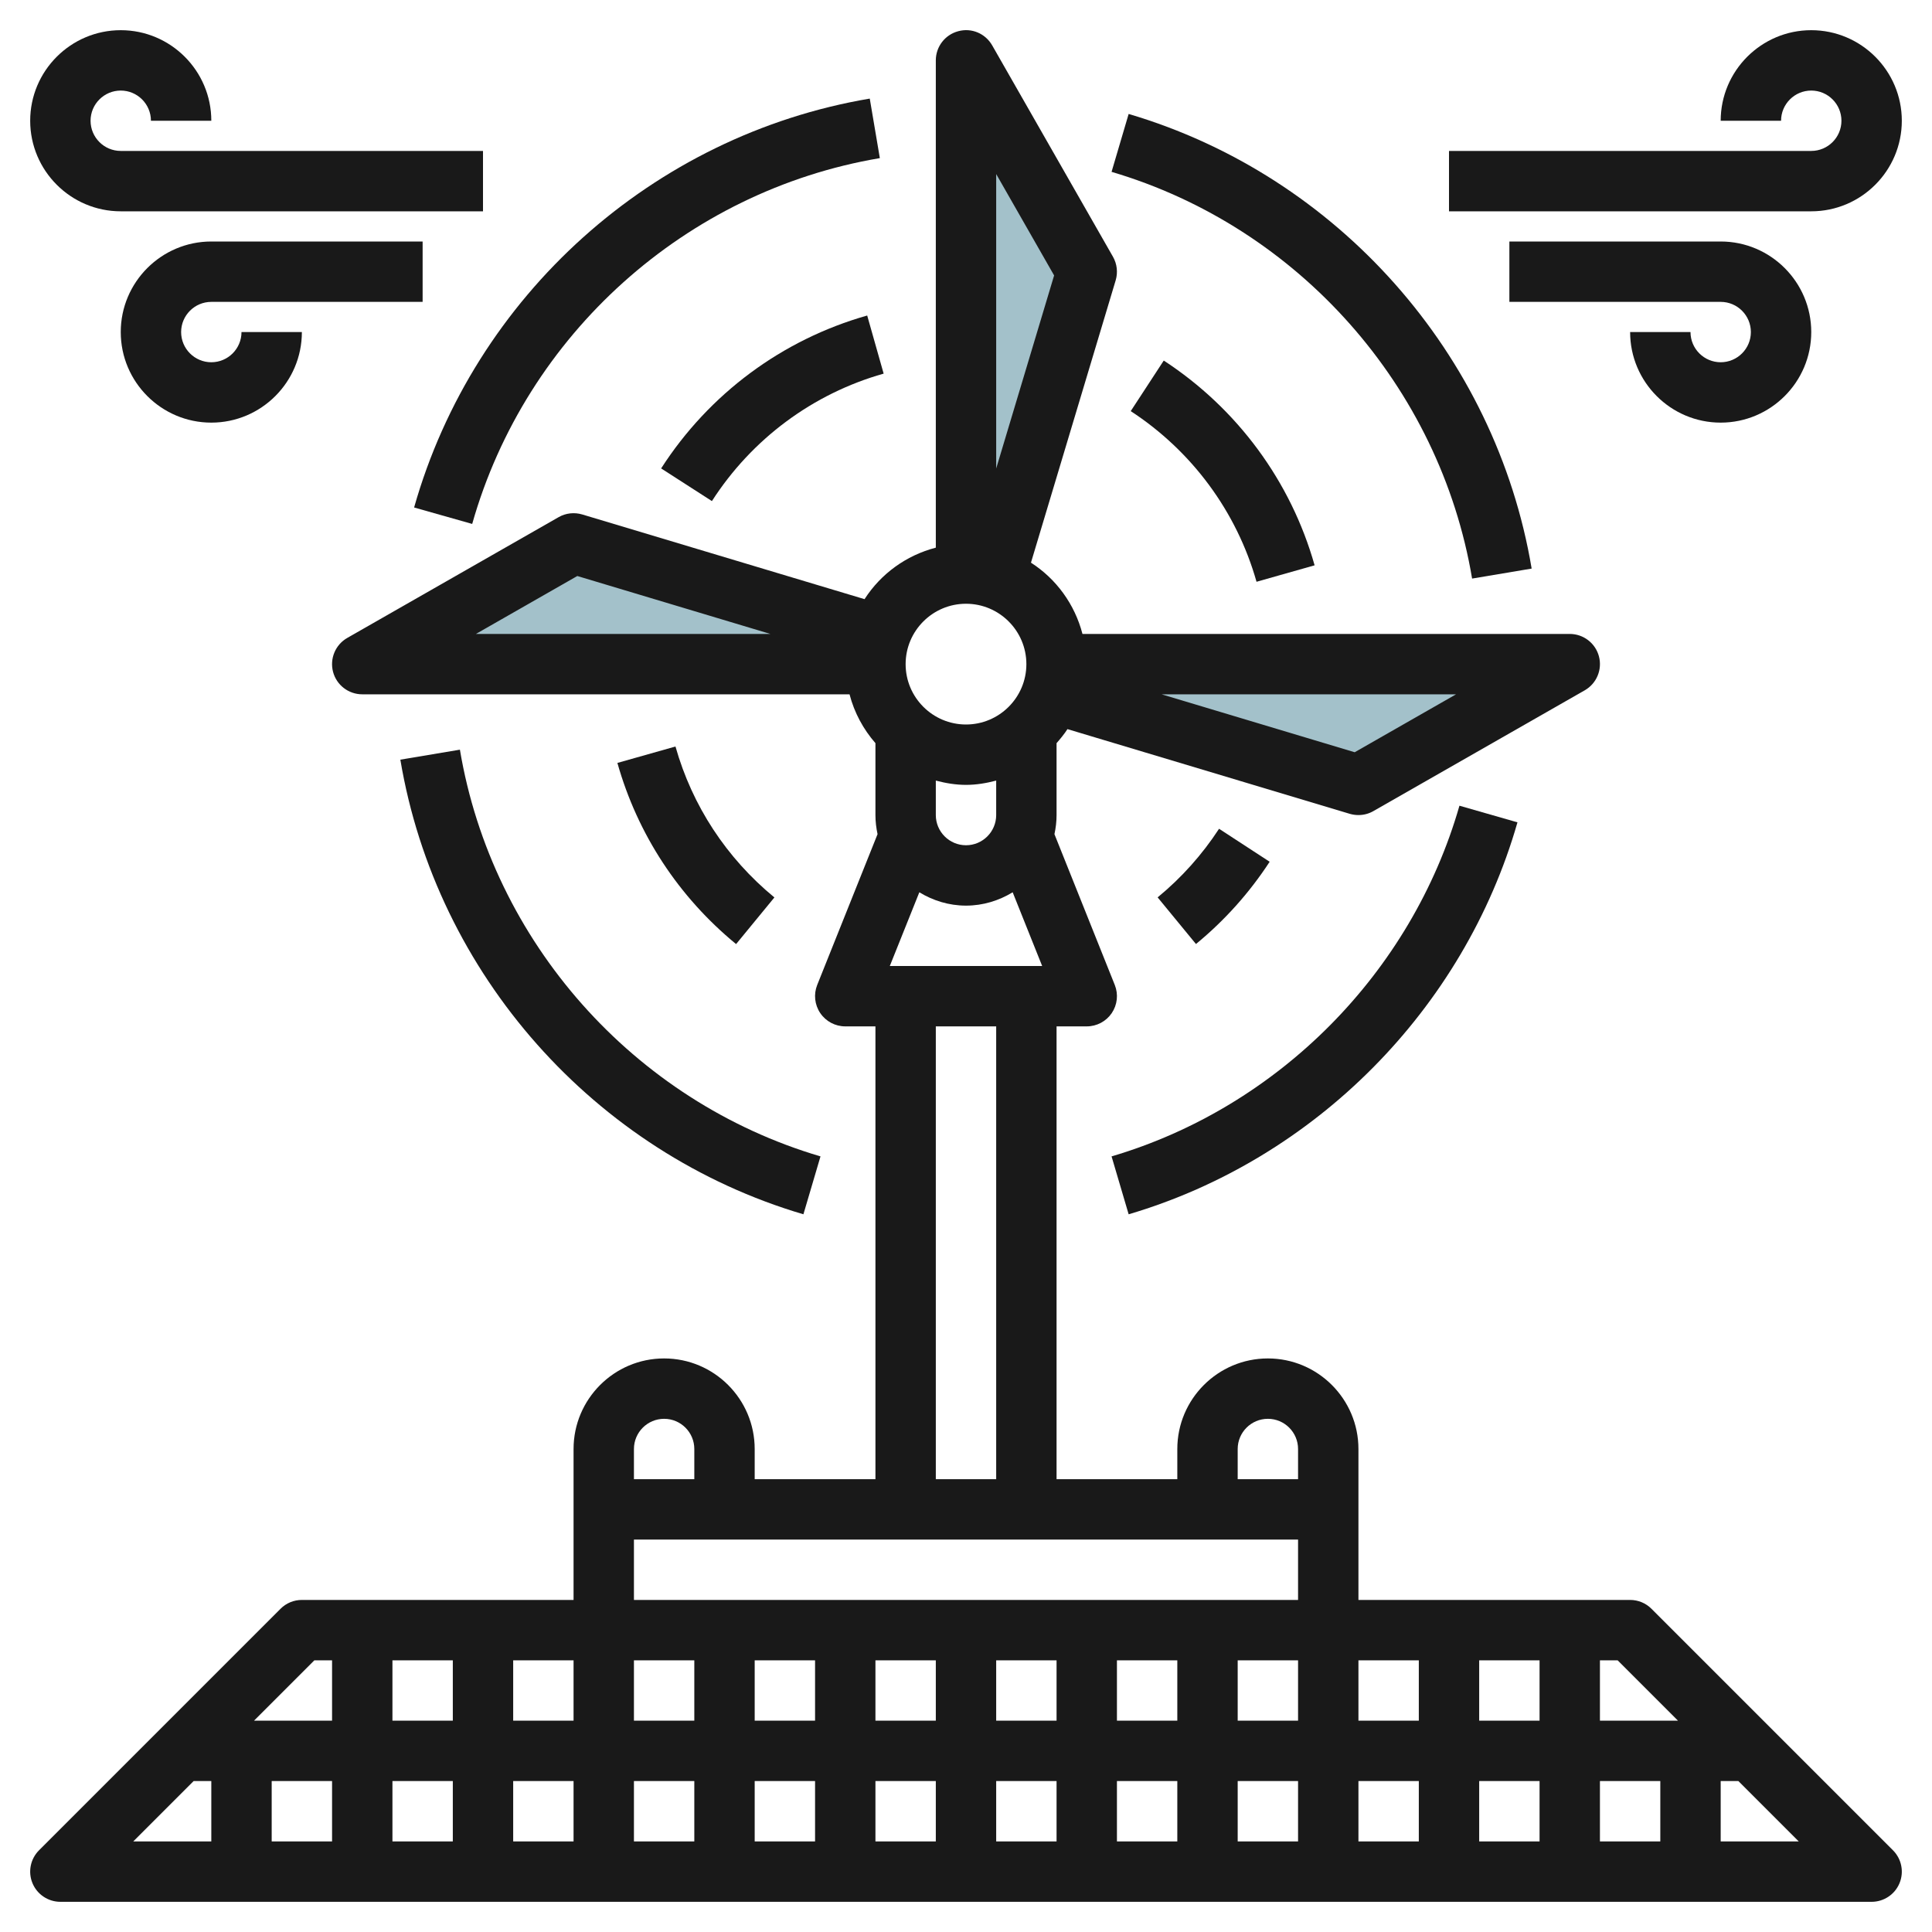
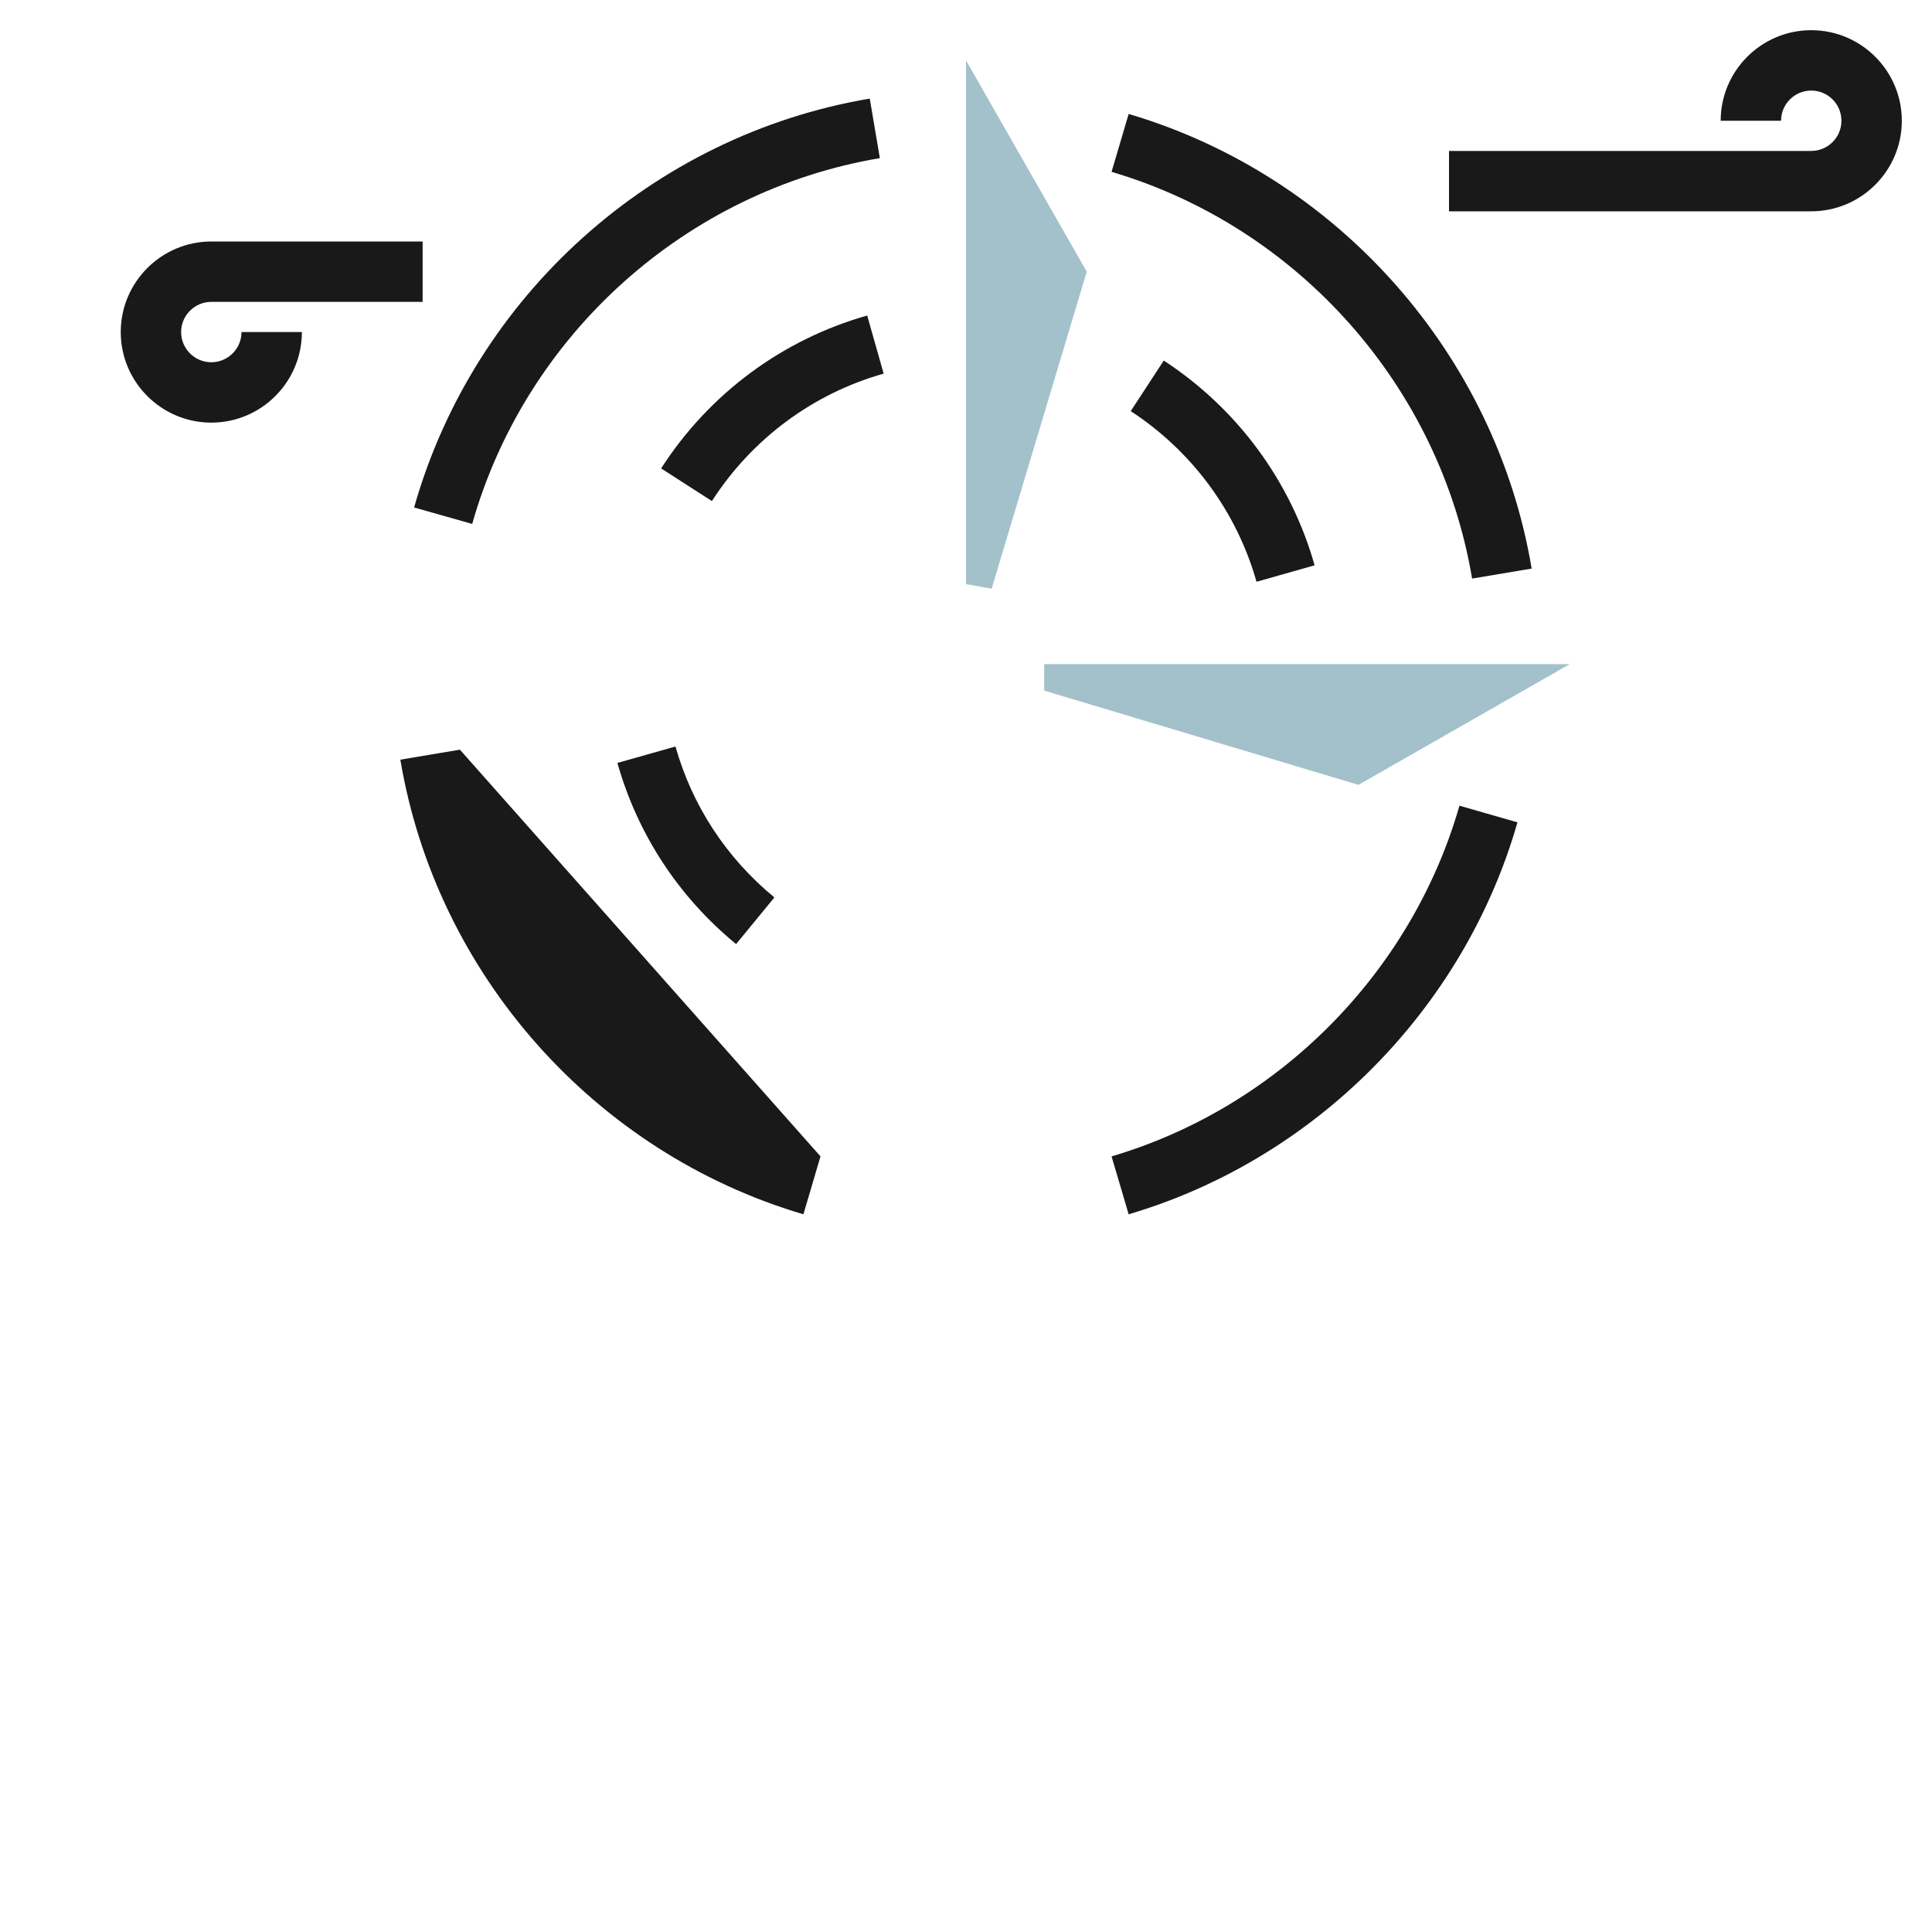
<svg xmlns="http://www.w3.org/2000/svg" id="Layer_3" enable-background="new 0 0 64 64" height="512" viewBox="0 0 64 64" width="512">
  <g>
    <path d="m32 19.35v-17.35l4 7-3.15 10.5" fill="#a3c1ca" />
    <path d="m34.59 22h17.41l-7 4-10.41-3.123" fill="#a3c1ca" />
-     <path d="m29.428 22h-17.428l7-4 10.428 3.128" fill="#a3c1ca" />
    <g fill="#191919">
-       <path d="m28.639 19.848-9.352-2.806c-.261-.077-.546-.047-.783.09l-7 4c-.394.225-.587.687-.471 1.125s.514.743.967.743h16.142c.158.609.456 1.157.858 1.618v2.382c0 .217.026.428.07.632l-1.999 4.996c-.123.308-.085.657.101.932s.496.44.828.44h1v15h-4v-1c0-1.654-1.346-3-3-3s-3 1.346-3 3v2 3h-9c-.266 0-.52.105-.707.293l-8 8c-.286.286-.372.716-.217 1.09.154.373.52.617.924.617h60c.404 0 .77-.244.924-.617.155-.374.069-.804-.217-1.09l-8-8c-.187-.188-.441-.293-.707-.293h-9v-3-2c0-1.654-1.346-3-3-3s-3 1.346-3 3v1h-4v-15h1c.332 0 .642-.165.828-.439.186-.275.224-.624.101-.932l-1.999-4.996c.044-.205.07-.416.07-.633v-2.382c.129-.148.254-.299.361-.465l9.352 2.806c.094.027.19.041.287.041.172 0 .344-.044.496-.132l7-4c.394-.225.587-.687.471-1.125s-.514-.743-.967-.743h-16.142c-.256-.986-.87-1.824-1.706-2.361l2.806-9.352c.078-.262.046-.545-.09-.783l-4-7c-.225-.394-.683-.591-1.125-.47-.438.116-.743.512-.743.966v16.142c-.986.256-1.824.87-2.361 1.706zm-12.873 1.152 3.358-1.919 6.396 1.919zm-8.766 40h-2.586l2-2h.586zm4 0h-2v-2h2zm0-4h-2.586l2-2h.586zm4 4h-2v-2h2zm0-4h-2v-2h2zm4 4h-2v-2h2zm0-4h-2v-2h2zm38 2h.586l2 2h-2.586zm-4-4h.586l2 2h-2.586zm0 4h2v2h-2zm-4-4h2v2h-2zm0 4h2v2h-2zm-4-4h2v2h-2zm0 4h2v2h-2zm3.234-36-3.358 1.919-6.396-1.919zm-27.234 25c0-.551.448-1 1-1s1 .449 1 1v1h-2zm2 13h-2v-2h2zm0-4h-2v-2h2zm4 4h-2v-2h2zm0-4h-2v-2h2zm4 4h-2v-2h2zm0-4h-2v-2h2zm4 4h-2v-2h2zm0-4h-2v-2h2zm4 4h-2v-2h2zm0-4h-2v-2h2zm4 4h-2v-2h2zm0-4h-2v-2h2zm-2-9c0-.551.448-1 1-1s1 .449 1 1v1h-2zm2 3v2h-22v-2zm-12-2v-15h2v15zm2-43.234 1.919 3.358-1.919 6.396zm-1 14.234c1.103 0 2 .897 2 2s-.897 2-2 2-2-.897-2-2 .897-2 2-2zm1 5.858v1.142c0 .551-.448 1-1 1s-1-.449-1-1v-1.142c.322.084.653.142 1 .142s.678-.058 1-.142zm-2.546 3.7c.453.275.978.442 1.546.442s1.093-.167 1.546-.442l.977 2.442h-5.047z" />
      <path d="m21.901 15.517 1.682 1.082c1.324-2.06 3.345-3.56 5.689-4.222l-.545-1.925c-2.813.796-5.238 2.594-6.826 5.065z" />
      <path d="m25.653 29.729c-1.588-1.306-2.722-3.035-3.277-5l-1.924.544c.667 2.36 2.026 4.436 3.932 6.001z" />
-       <path d="m42.059 28.547-1.676-1.093c-.56.858-1.244 1.623-2.035 2.273l1.27 1.545c.948-.779 1.77-1.696 2.441-2.725z" />
      <path d="m37.457 13.619c2.03 1.325 3.511 3.333 4.167 5.653l1.924-.545c-.787-2.785-2.562-5.193-4.997-6.783z" />
      <path d="m15.642 17.356c1.778-6.275 7.078-11.032 13.504-12.118l-.334-1.972c-7.182 1.214-13.107 6.531-15.094 13.545z" />
-       <path d="m15.235 24.834-1.973.331c1.192 7.107 6.434 13.019 13.352 15.06l.566-1.918c-6.189-1.826-10.878-7.114-11.945-13.473z" />
+       <path d="m15.235 24.834-1.973.331c1.192 7.107 6.434 13.019 13.352 15.06l.566-1.918z" />
      <path d="m37.388 40.225c6.173-1.822 11.108-6.797 12.88-12.984l-1.922-.551c-1.586 5.536-6.001 9.987-11.524 11.617z" />
      <path d="m48.765 19.166 1.973-.331c-1.192-7.106-6.433-13.018-13.35-15.06l-.566 1.918c6.188 1.827 10.876 7.115 11.943 13.473z" />
      <path d="m63 4c0-1.654-1.346-3-3-3s-3 1.346-3 3h2c0-.551.448-1 1-1s1 .449 1 1-.448 1-1 1h-12v2h12c1.654 0 3-1.346 3-3z" />
-       <path d="m57 12c-.552 0-1-.449-1-1h-2c0 1.654 1.346 3 3 3s3-1.346 3-3-1.346-3-3-3h-7v2h7c.552 0 1 .449 1 1s-.448 1-1 1z" />
-       <path d="m4 7h12v-2h-12c-.552 0-1-.449-1-1s.448-1 1-1 1 .449 1 1h2c0-1.654-1.346-3-3-3s-3 1.346-3 3 1.346 3 3 3z" />
      <path d="m7 10h7v-2h-7c-1.654 0-3 1.346-3 3s1.346 3 3 3 3-1.346 3-3h-2c0 .551-.448 1-1 1s-1-.449-1-1 .448-1 1-1z" />
    </g>
  </g>
</svg>